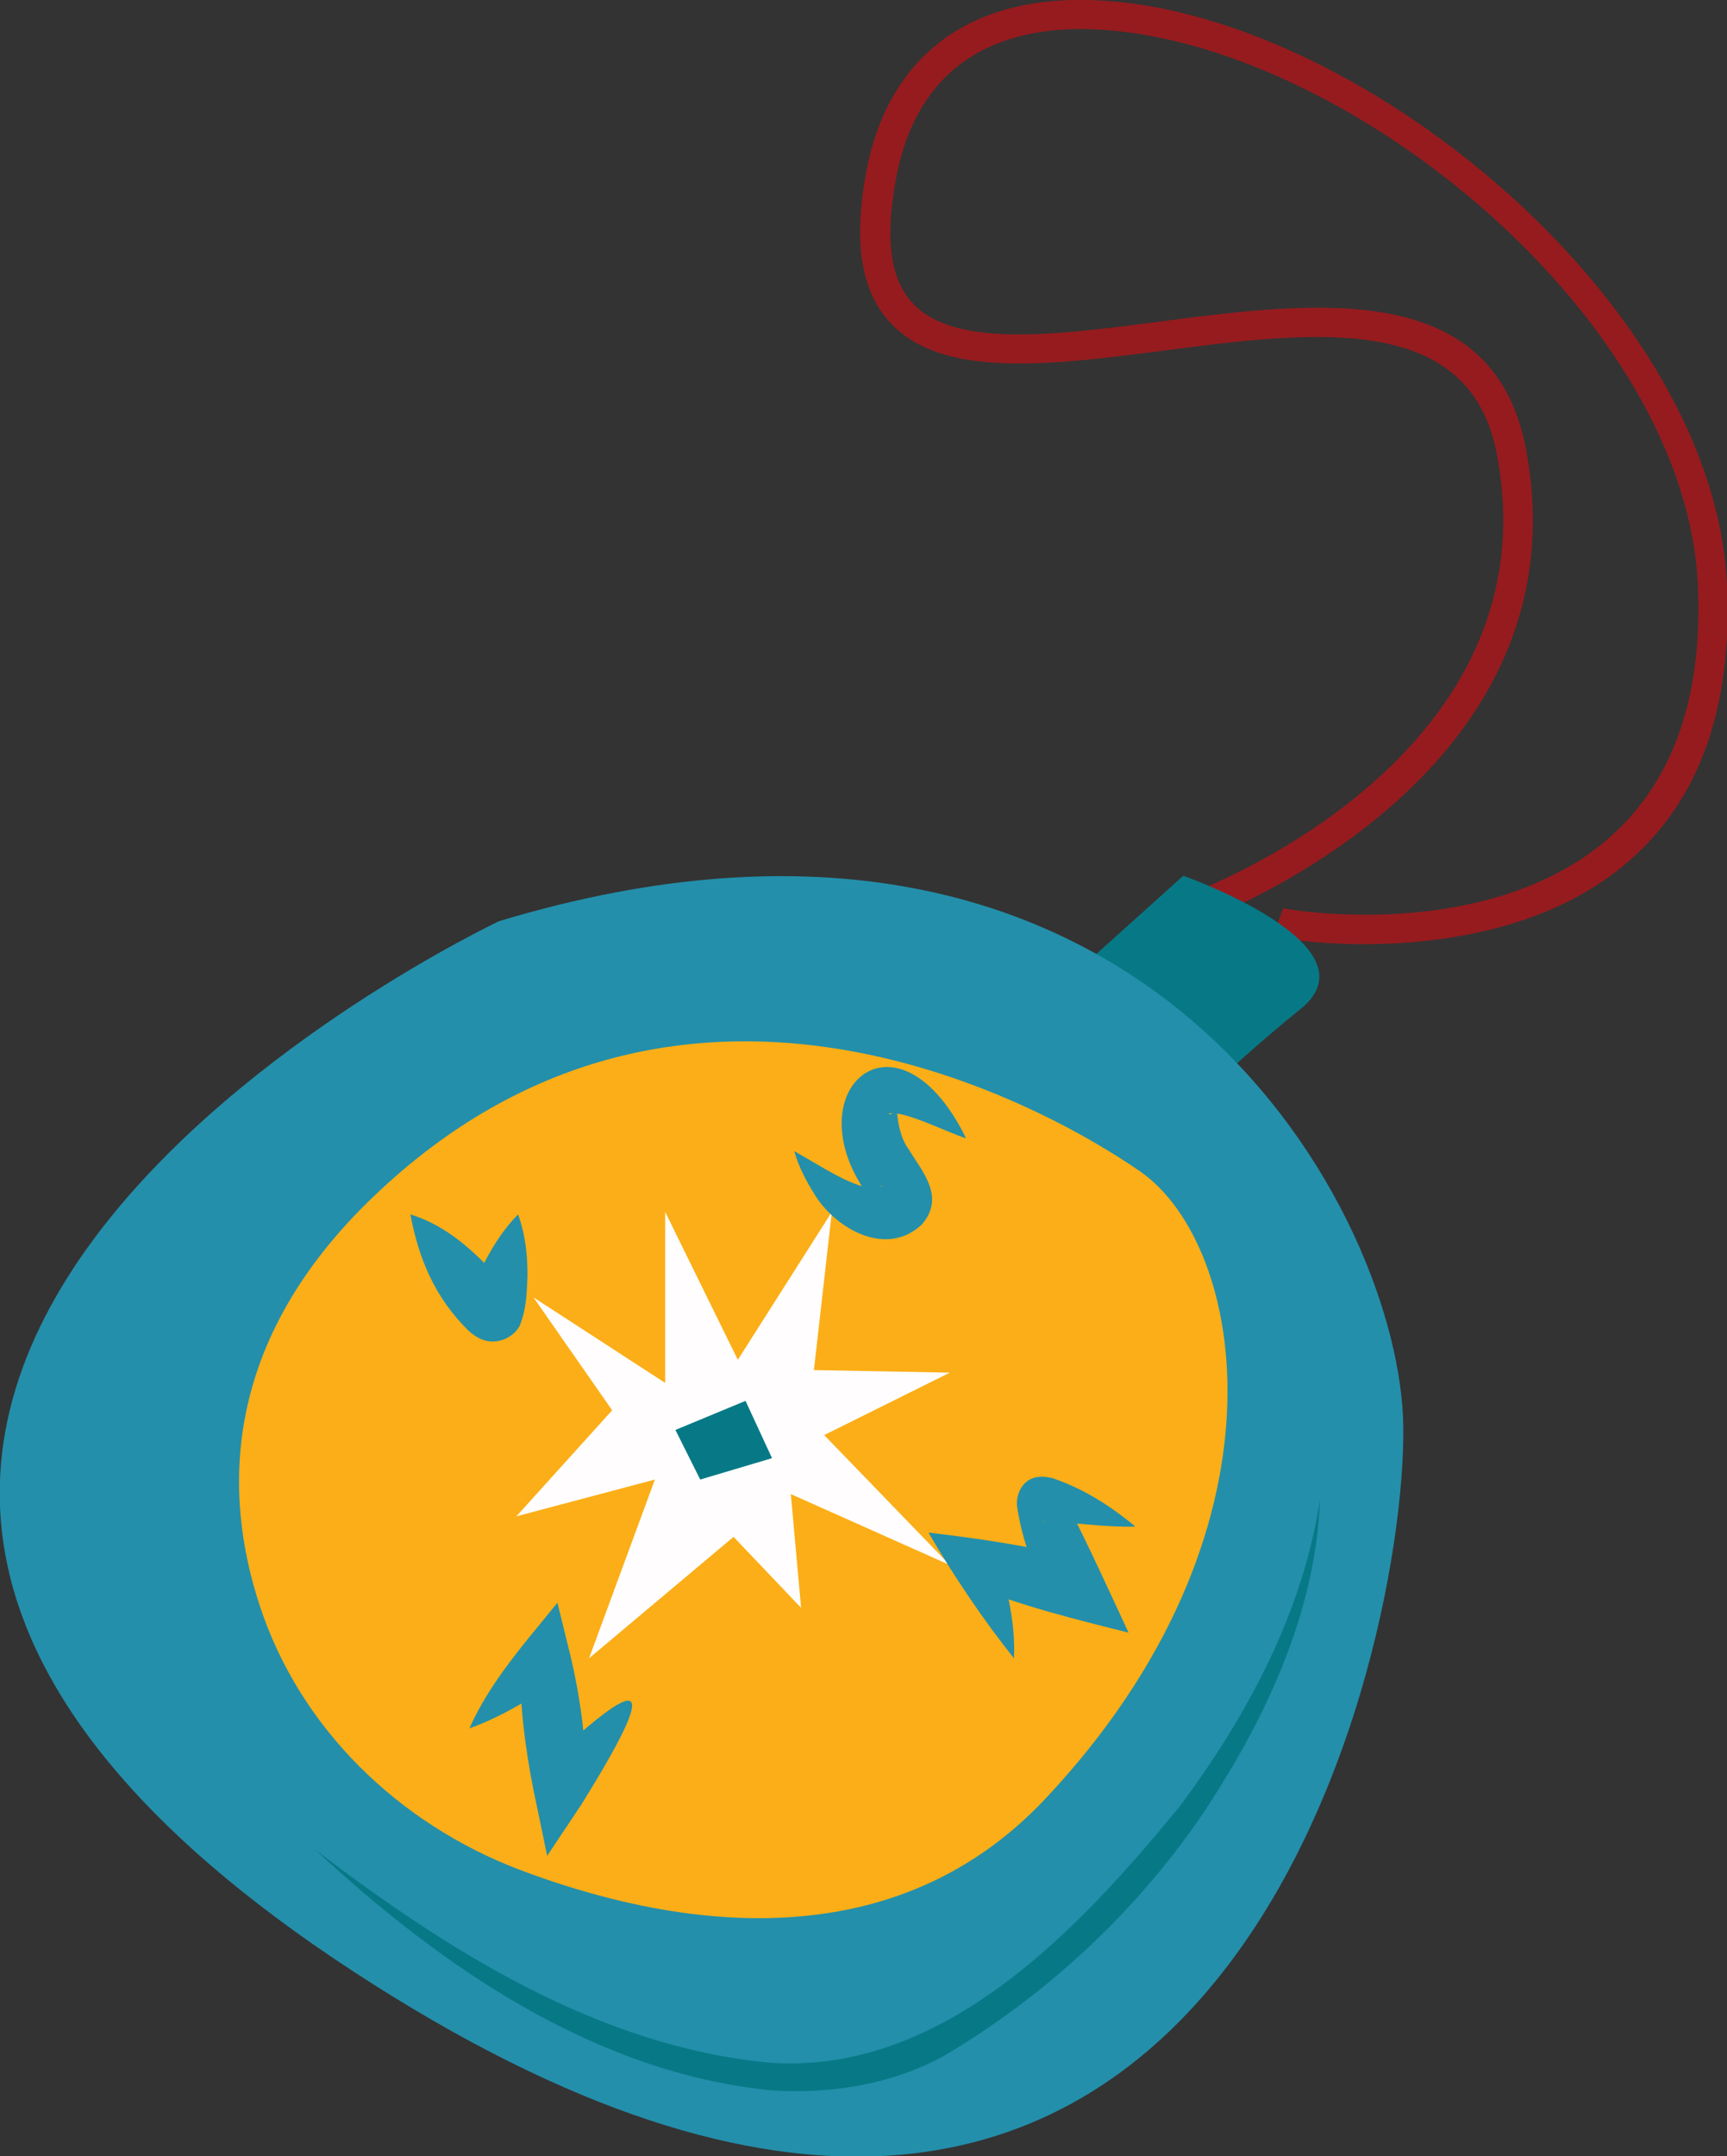
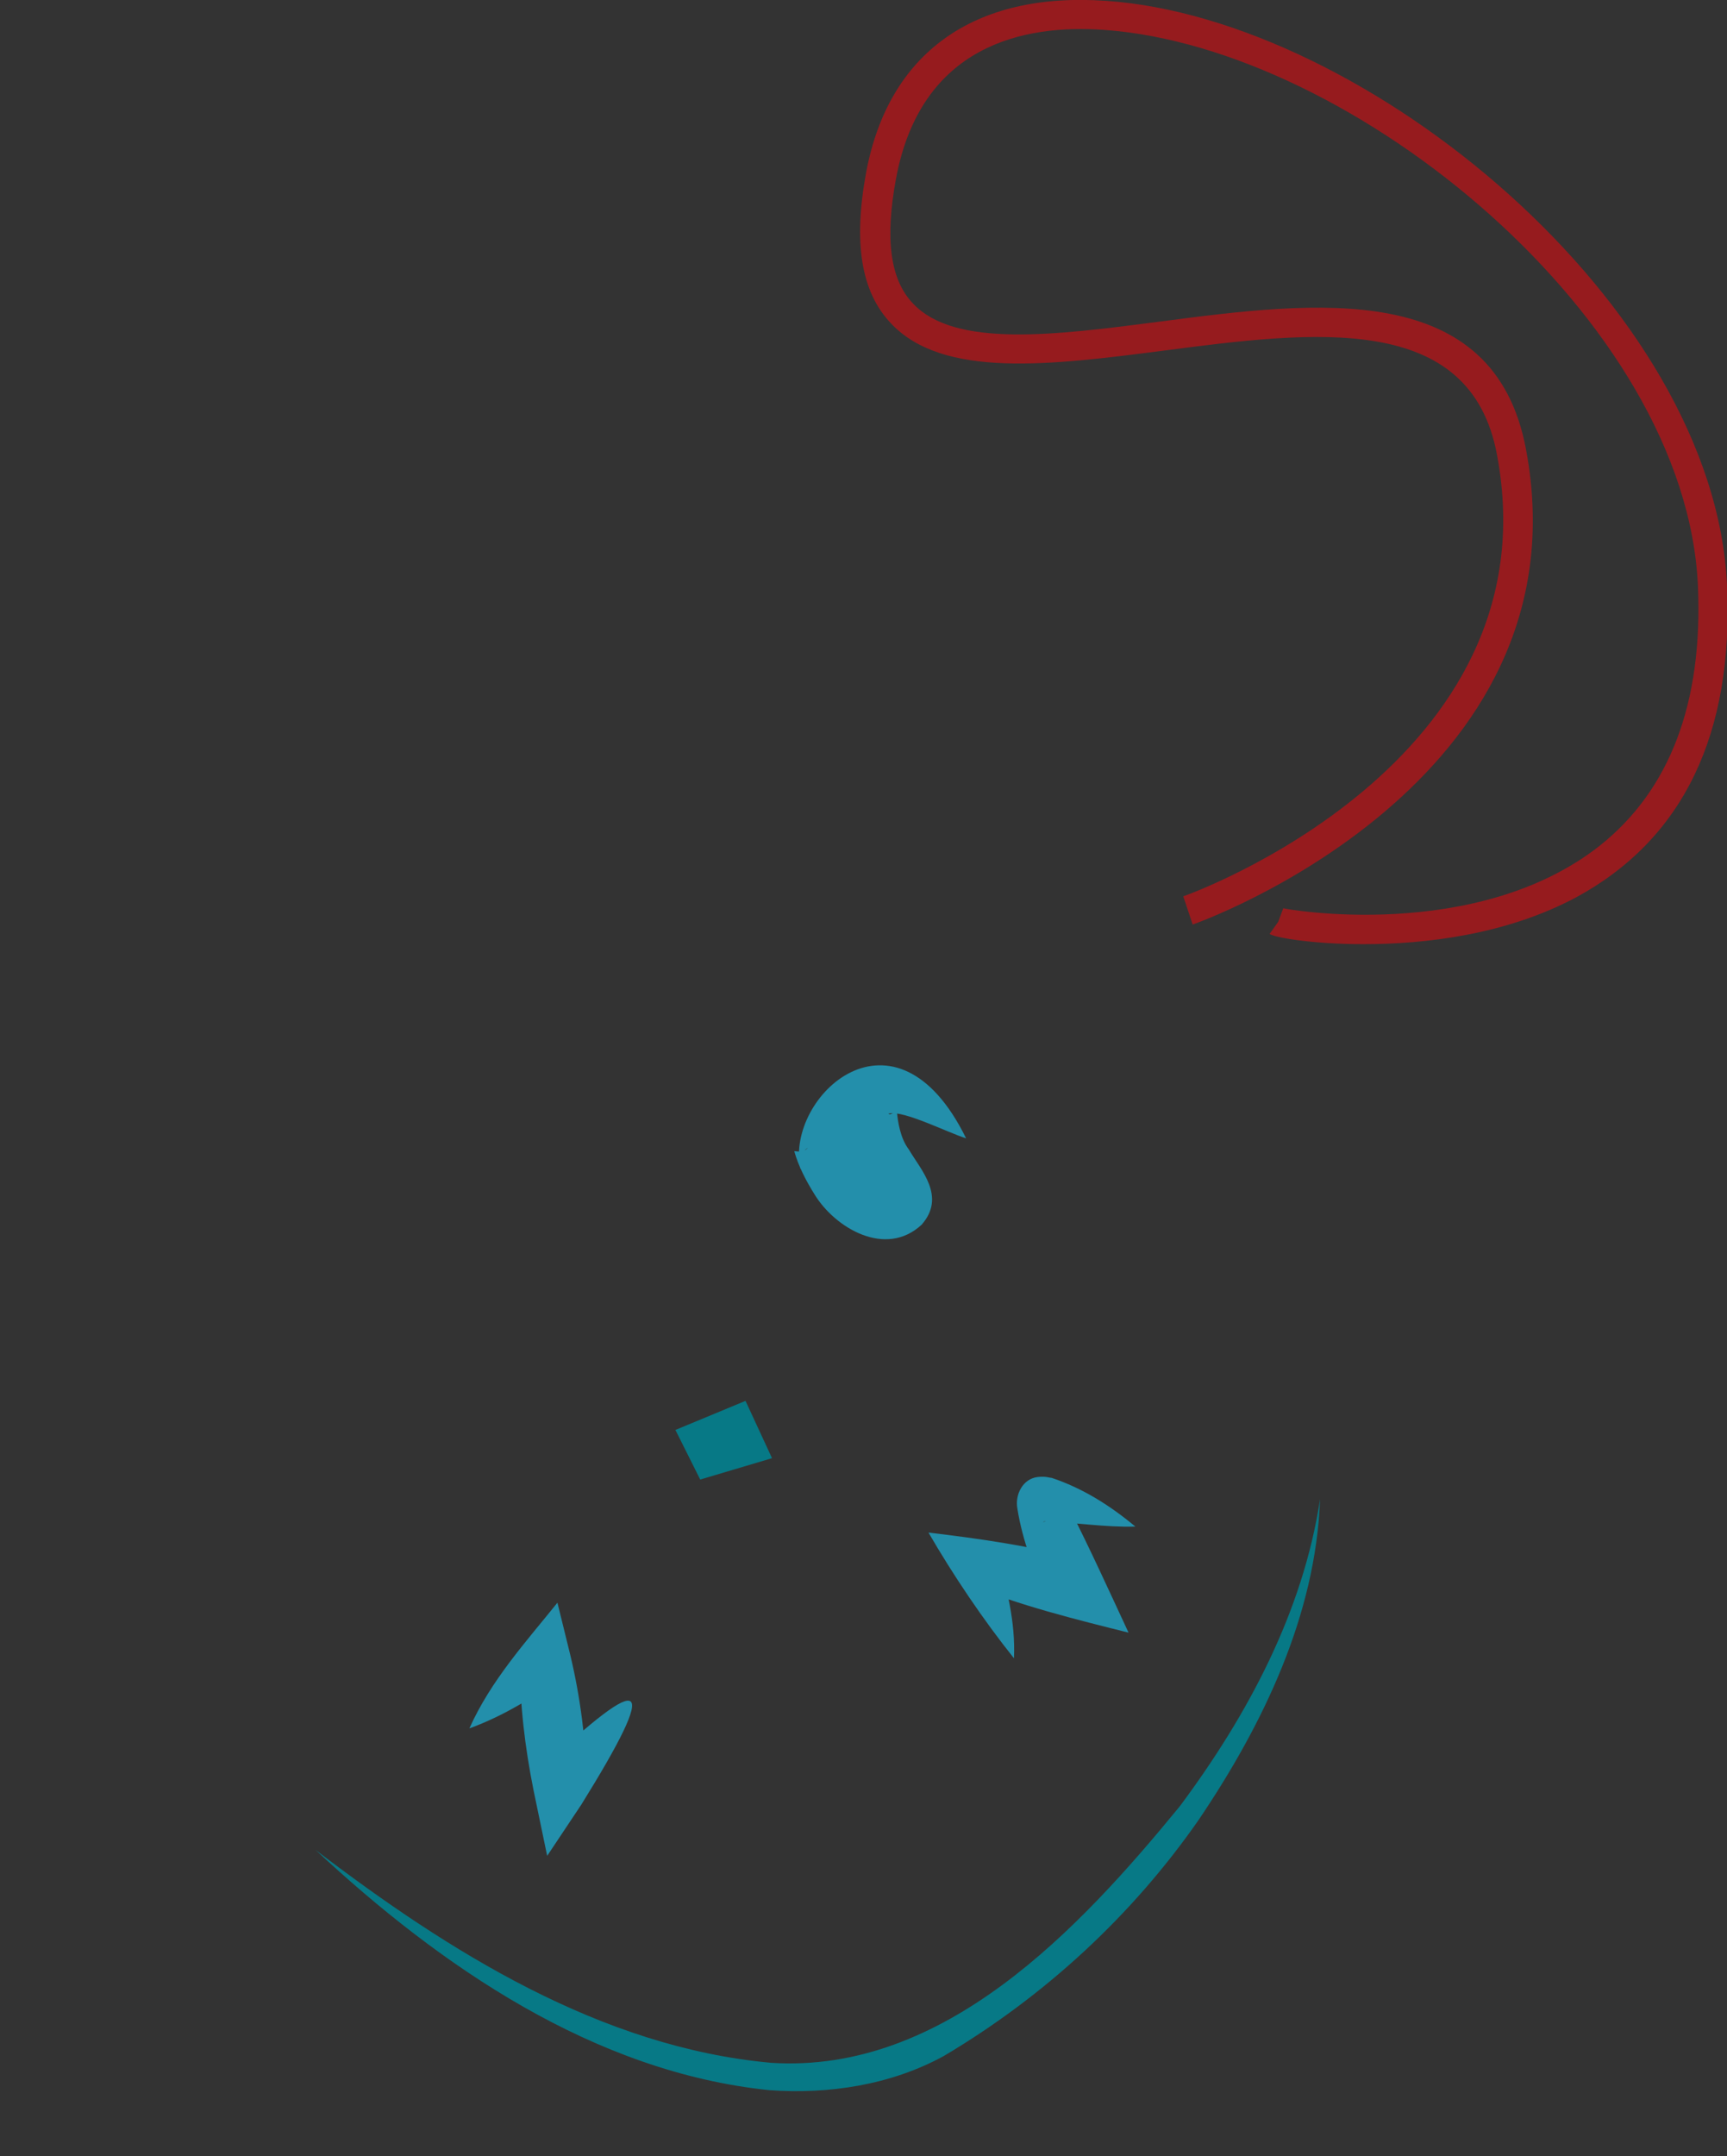
<svg xmlns="http://www.w3.org/2000/svg" id="Слой_1" x="0px" y="0px" viewBox="0 0 202 252.1" style="enable-background:new 0 0 202 252.1;" xml:space="preserve">
  <rect x="0" y="0" width="202" height="252.1" fill="#333333" stroke="none" />
  <style type="text/css"> .st0{fill:#961B1E;} .st1{fill:#077986;} .st2{fill:#238FAB;} .st3{fill:#FBAE17;} .st4{fill:#FFFDFD;} </style>
  <g>
    <g>
      <path class="st0" d="M159.5,110.4c-6.1,0-10.5-0.8-11-1.2l1-1.4l0.6-1.6c0.2,0.1,22.5,4.1,37-7.3c8.2-6.5,12.1-16.7,11.5-30.4 c-1.4-31.1-40.3-62.9-69.4-65c-9.5-0.7-21.5,1.8-24.4,17.4c-1.3,7-0.7,11.8,2,14.6c4.9,5.2,16.6,3.7,28.9,2.1 c18.3-2.4,39.1-5,42.8,15c7.3,39.1-38.6,55.4-39,55.5l-1.1-3.3c0.4-0.1,43.5-15.5,36.7-51.6c-3.1-16.8-21.4-14.5-39-12.2 c-13.2,1.7-25.8,3.3-31.9-3.2c-3.5-3.7-4.4-9.4-2.9-17.6C103.9,6.2,113.9-1,129.4,0.1c30.4,2.1,71.1,35.6,72.6,68.3 c0.8,17.4-5.1,29.7-17.6,36.5C176.2,109.3,166.7,110.4,159.5,110.4z" />
    </g>
    <g>
-       <path class="st1" d="M123.4,115.9l15-13.5c0,0,23,8.1,13.7,15.6c-9.3,7.5-15,13.7-15,13.7L123.4,115.9z" />
-     </g>
+       </g>
    <g>
-       <path class="st2" d="M58.4,107.7c0,0-119.2,56.1-17.1,122.8s123.9-39.5,122.8-64.9C162.9,140.2,132.8,85.3,58.4,107.7z" />
-     </g>
+       </g>
    <g>
-       <path class="st3" d="M30.4,187.8c4.7,14.3,16.2,25.4,30.3,30.8c16.9,6.4,43,11.4,61.5-8.2c29.5-31.3,23.6-64.7,11.2-73.4 c-12.4-8.6-54.3-31-89.7,2.9C26,156.8,26,174.5,30.4,187.8z" />
-     </g>
+       </g>
    <g>
-       <polygon class="st4" points="97.3,141.7 86.3,159 77.8,141.7 77.8,161.7 62.4,151.7 71.6,164.9 60.4,177.3 76.6,173 68.9,193.9 85.8,179.7 93.7,188 92.5,174.7 111.1,183 96.4,167.8 111.1,160.5 95.2,160.2 " />
-     </g>
+       </g>
    <g>
-       <path class="st2" d="M113,133.1c-2-0.6-7.3-3.3-9-2.9c-0.2,0,0.1,0.2,0.3,0c0.2,0,0.4-0.2,0.6-0.3c0.1,1.2,0.4,3.2,1.4,4.5 c1.4,2.4,4.4,5.5,1.5,8.8c-4.2,3.9-10.1,0.4-12.5-3.5c-1-1.6-1.9-3.3-2.4-5.1c3.2,1.8,6.3,3.9,8.8,4.3c0.9,0.1,1,0.1,1.5-0.3 c0.3-0.2-0.4,0.1-0.6,0.7c-0.6,1,0,1.9-0.2,1.6C91.9,128.2,104.7,116.2,113,133.1L113,133.1z" />
+       <path class="st2" d="M113,133.1c-2-0.6-7.3-3.3-9-2.9c-0.2,0,0.1,0.2,0.3,0c0.2,0,0.4-0.2,0.6-0.3c0.1,1.2,0.4,3.2,1.4,4.5 c1.4,2.4,4.4,5.5,1.5,8.8c-4.2,3.9-10.1,0.4-12.5-3.5c-1-1.6-1.9-3.3-2.4-5.1c0.9,0.1,1,0.1,1.5-0.3 c0.3-0.2-0.4,0.1-0.6,0.7c-0.6,1,0,1.9-0.2,1.6C91.9,128.2,104.7,116.2,113,133.1L113,133.1z" />
    </g>
    <g>
      <path class="st2" d="M54.9,202.1c2.5-5.6,6.6-10.1,10.3-14.7l1.5,6.1c1.2,5,1.8,10,2,15.1l-5.6-1.6c12.7-12,14.1-10.8,4.9,4 c0,0-4,6-4,6l-1.6-7.7c-1-5-1.6-10-1.6-15.1l5,1.8C62.5,198.4,59,200.6,54.9,202.1L54.9,202.1z" />
    </g>
    <g>
      <path class="st2" d="M118.6,193.9c-3.6-4.5-7.1-9.7-10-14.7c5.9,0.7,12.3,1.6,17.9,3.2c0,0-4,4.8-4,4.8c-1.5-3.5-2.9-7-3.5-10.8 c-0.3-1.6,0.6-3.5,2.4-3.7c1-0.1,1.3,0.1,1.6,0.1c3.6,1.2,6.8,3.2,9.8,5.7c-3.6,0.1-7.1-0.5-10.6-0.6c-0.2,0-0.4,0.1,0.2,0 c1.2-0.1,2.1-1.6,2.1-2.6c0.1-0.1,0.7,1.4,0.8,1.5c2.1,4.1,4.7,9.8,6.7,14.1c-6-1.5-12.9-3.2-18.6-5.6c0,0,3.2-3.8,3.2-3.8 C117.7,185.5,118.8,189.6,118.6,193.9L118.6,193.9z" />
    </g>
    <g>
-       <path class="st2" d="M48,142c4.9,1.5,8.3,5.2,11.4,8.6c0,0,0.1,0.1-0.1,0l-0.1-0.1c-1.5-0.9-3.7-0.3-4.5,1.5c1.2-3,3-7.1,5.9-10 c0.9,2.5,1.1,4.9,1.1,7.2c-0.1,2.1-0.1,3.7-0.9,5.8c-0.8,1.5-2.7,2.2-4.2,1.7c-0.7-0.2-1.5-0.8-1.9-1.2 C50.9,151.7,49,147.3,48,142L48,142z" />
-     </g>
+       </g>
    <g>
      <polygon class="st1" points="87.2,163.8 79,167.2 81.9,173 90.3,170.5 " />
    </g>
    <g>
      <path class="st1" d="M36.9,216.3c15.6,11.9,33.4,23.1,53.3,24.9c20.2,1.3,36-15.6,47.8-30c7.9-10.6,14.4-22.7,16.4-35.9 c-0.5,13.6-6.7,26.4-14.2,37.5c-7.8,11.2-18,20.6-29.8,27.6c-6.2,3.4-13.5,4.5-20.4,4C69.5,242.3,51.5,229.9,36.9,216.3 L36.9,216.3z" />
    </g>
  </g>
</svg>